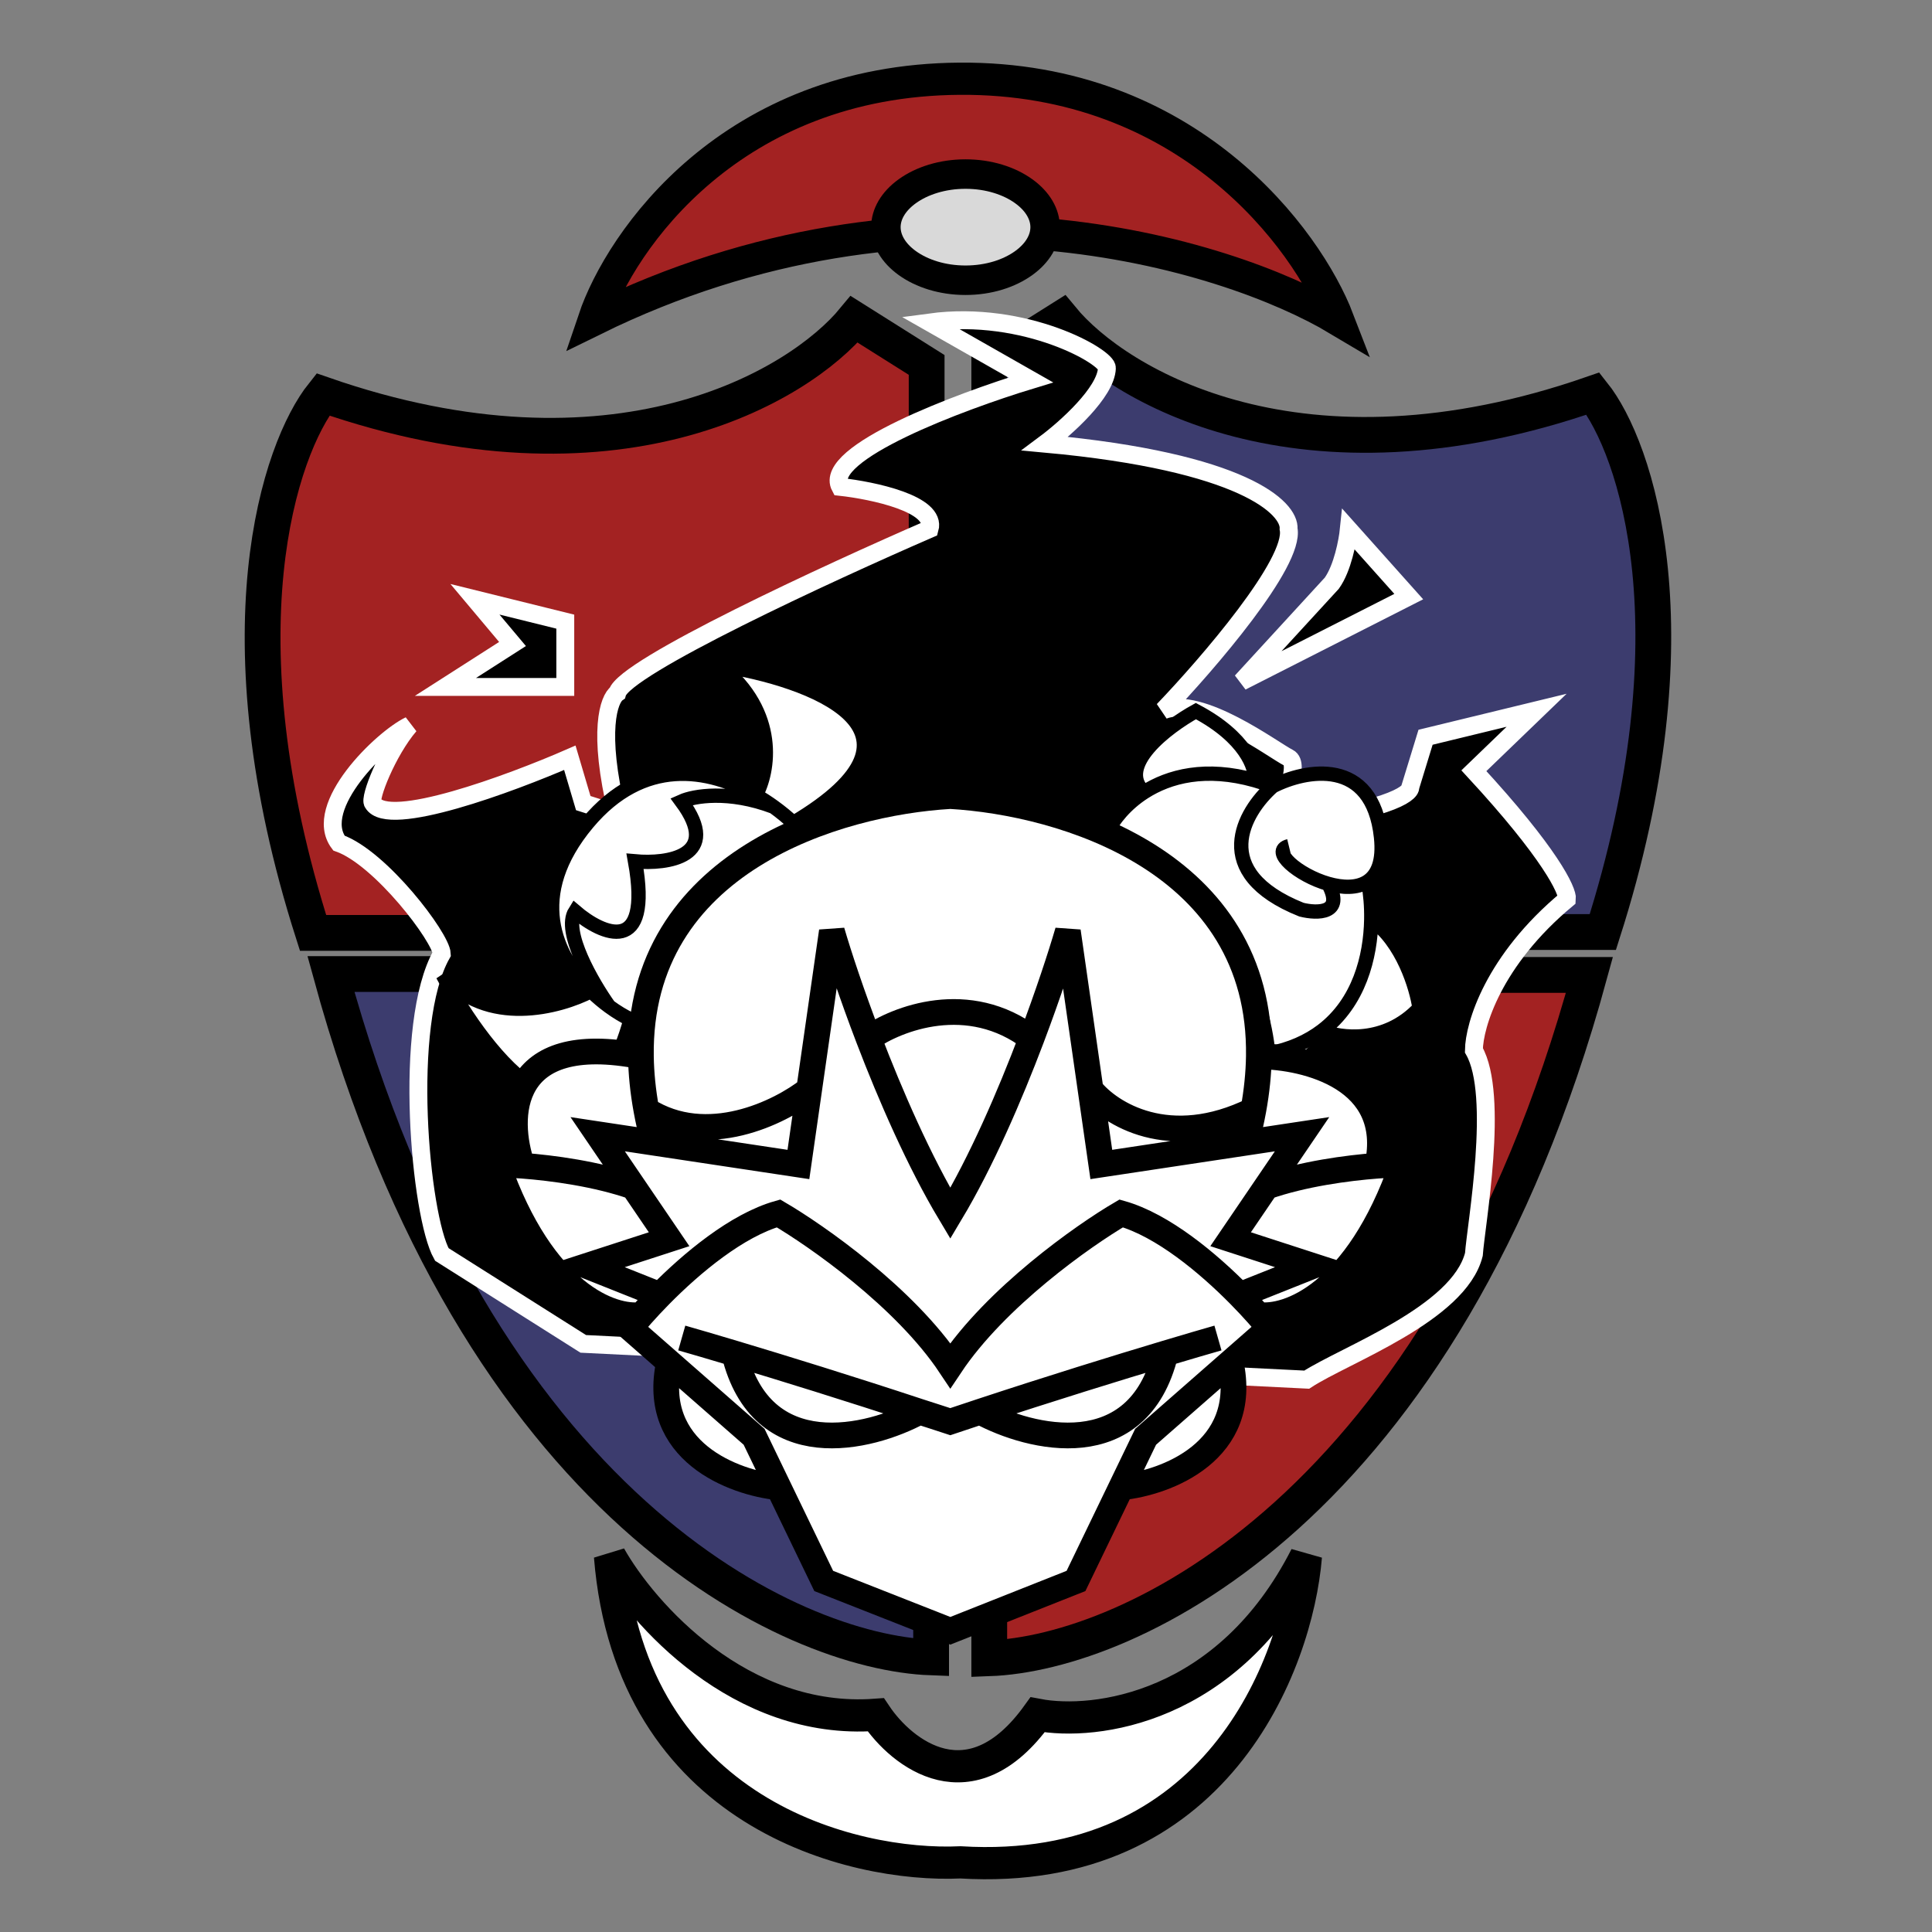
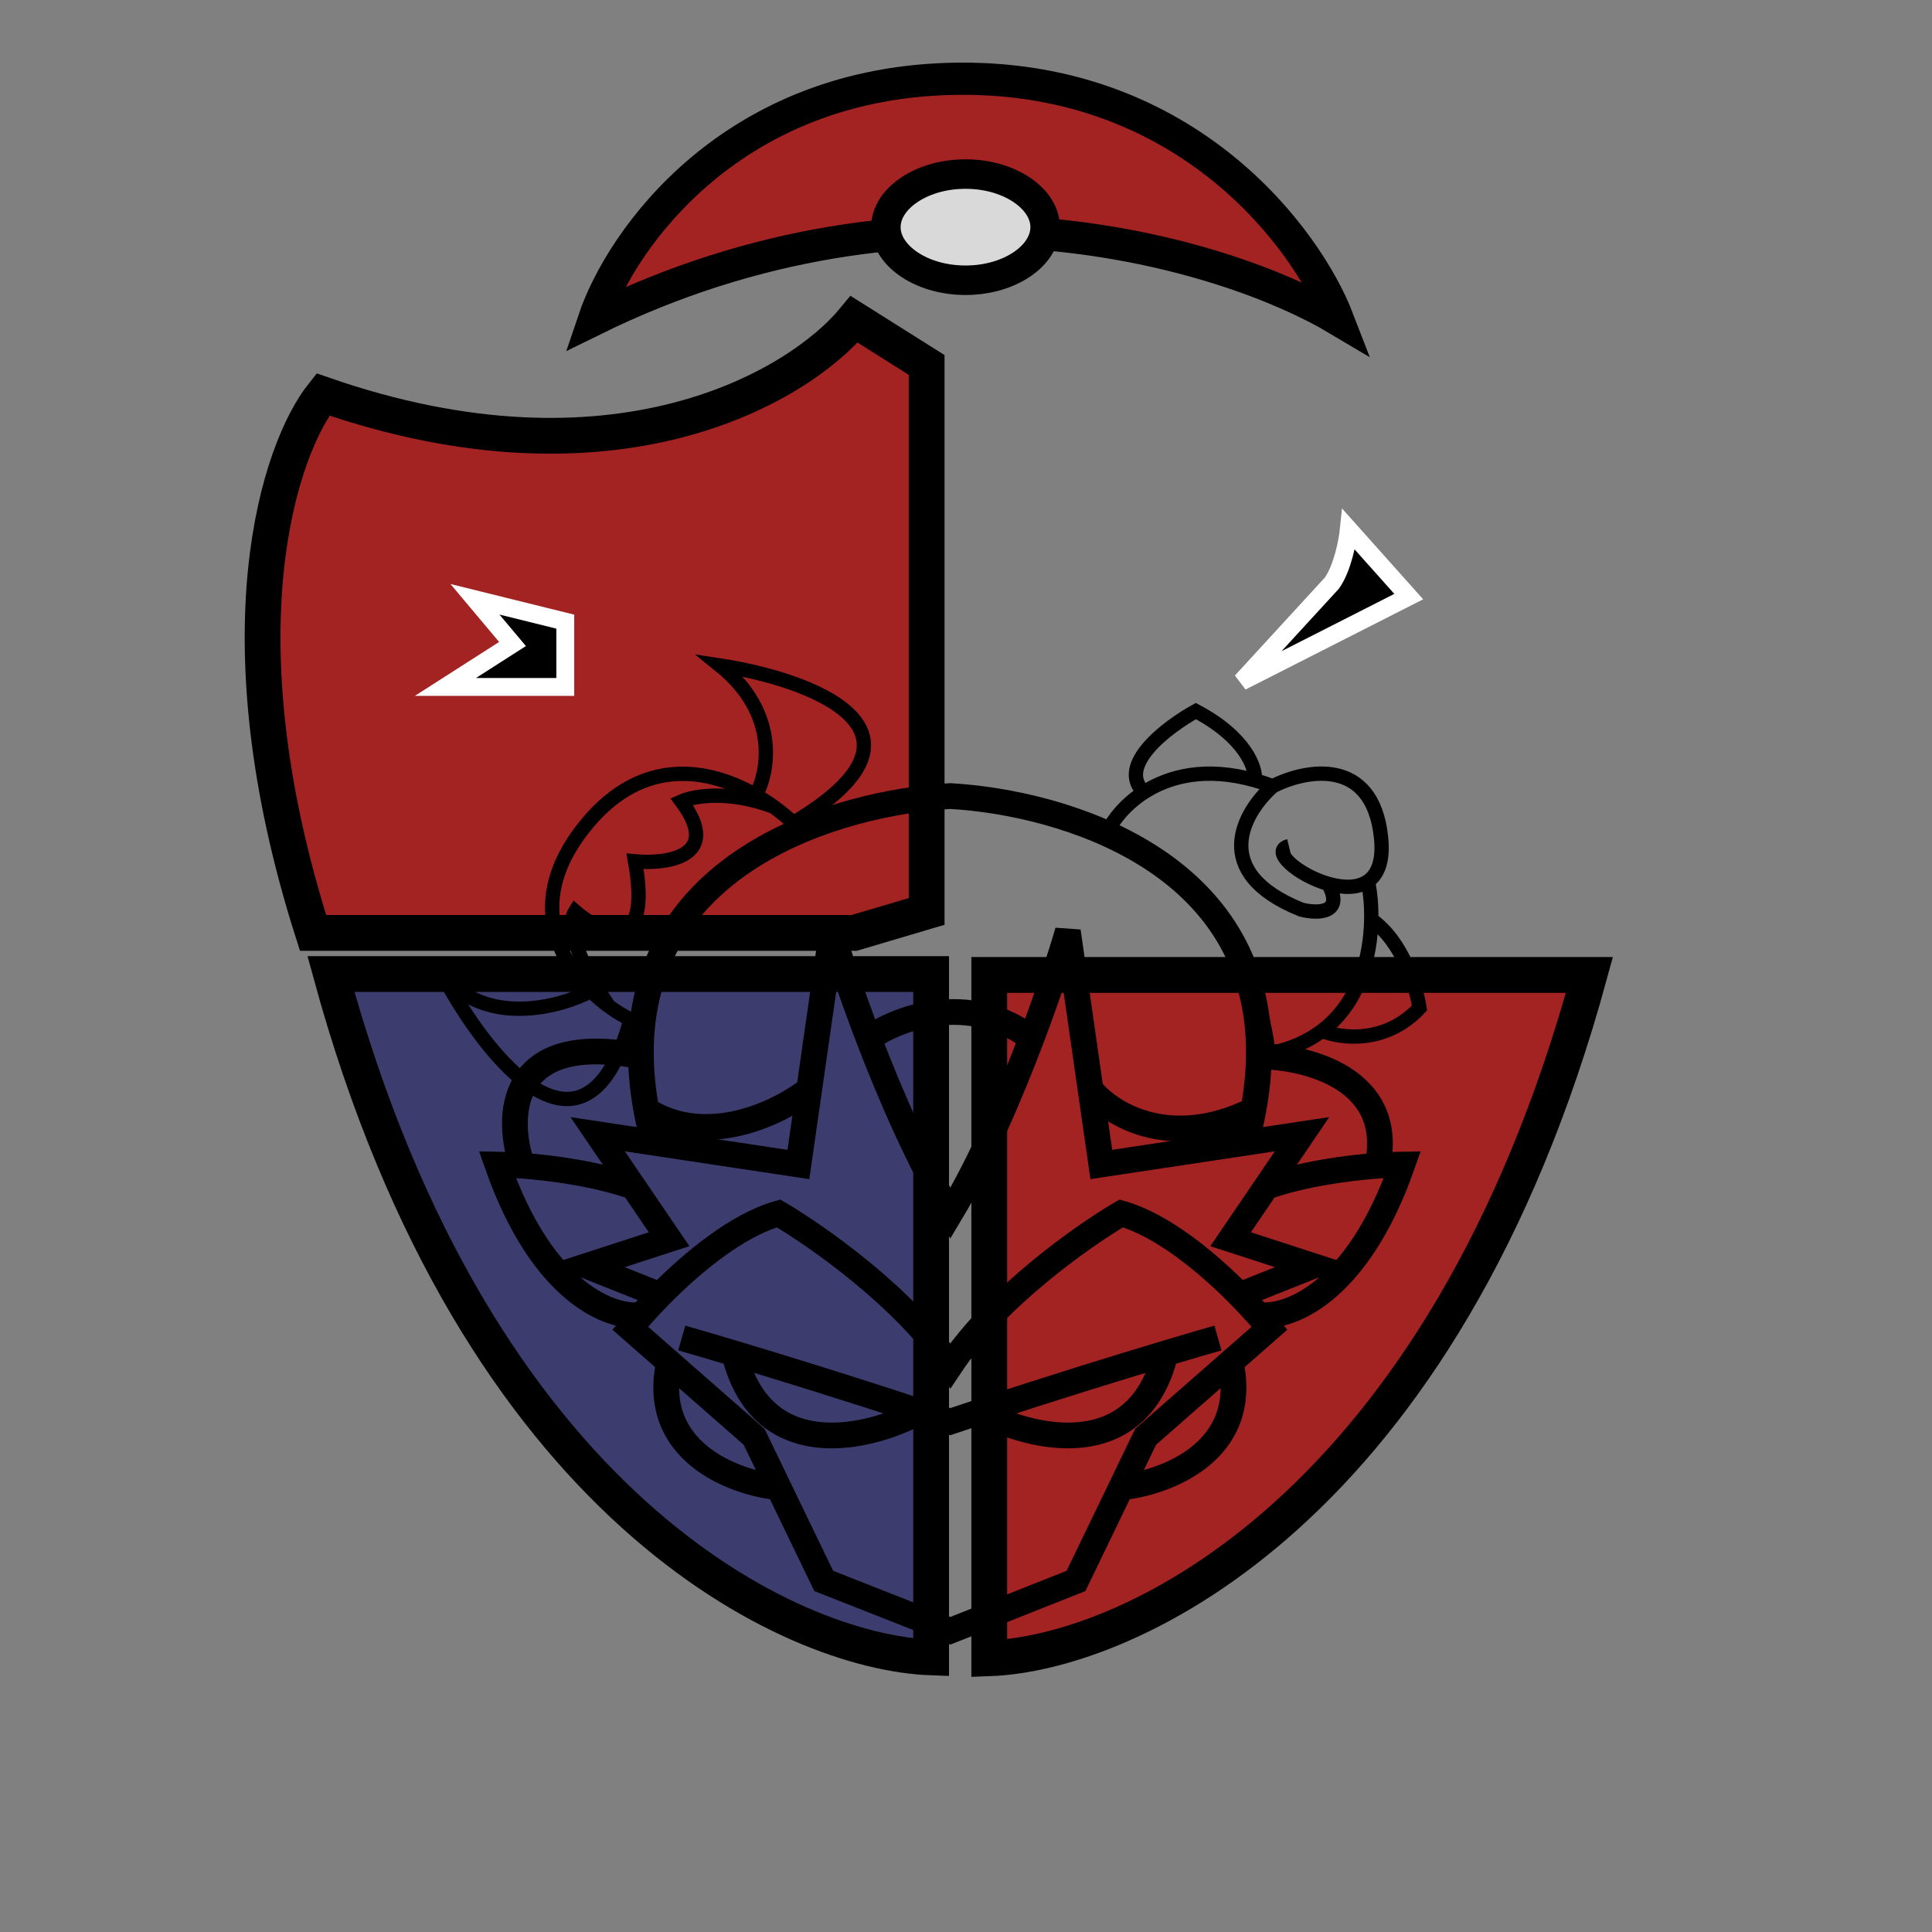
<svg xmlns="http://www.w3.org/2000/svg" width="1080" height="1080" viewBox="0 0 1080 1080" fill="none">
  <rect x="0" y="0" width="1080" height="1080" fill="#808080" stroke="none" />
-   <path d="M489.57 958.58C413.832 964.204 358.966 901.87 341 870C352.623 1013.6 476.447 1043.88 536.906 1041.07C679.383 1049.69 725.001 930.615 730 870C686.507 955.486 611.894 964.672 580.024 958.58C542.53 1010.7 504.099 980.295 489.57 958.58Z" fill="white" stroke="black" stroke-width="18" />
  <path d="M536.428 44.006C408.935 44.886 347.021 134.131 332 178.643C514.447 88.964 685.353 141.277 748 178.643C730.598 133.398 663.921 43.127 536.428 44.006Z" fill="#A32222" stroke="black" stroke-width="18" />
  <path d="M584.238 126.98C584.238 134.121 580.226 141.343 572.218 147.099C564.224 152.845 552.762 156.655 539.725 156.655C526.688 156.655 515.227 152.845 507.232 147.099C499.225 141.343 495.213 134.121 495.213 126.98C495.213 119.839 499.225 112.617 507.232 106.861C515.227 101.115 526.688 97.305 539.725 97.305C552.762 97.305 564.224 101.115 572.218 106.861C580.226 112.617 584.238 119.839 584.238 126.98Z" fill="#D9D9D9" stroke="black" stroke-width="16.486" />
  <path d="M180.5 220.5C343.7 277.3 446.5 216.167 477.5 178.5L518 204V509.5L477.5 521.5H175C121.4 353.5 156.333 250.833 180.5 220.5Z" fill="#A32222" stroke="black" stroke-width="20" />
-   <path d="M890.5 220C727.3 276.8 624.5 215.667 593.5 178L553 203.5V509L593.5 521H896C949.6 353 914.667 250.333 890.5 220Z" fill="#3C3C6E" stroke="black" stroke-width="20" />
  <path d="M520.5 926.5V544.5H185C266.6 843.3 442.667 923.667 520.5 926.5Z" fill="#3C3C6E" stroke="black" stroke-width="20" />
  <path d="M553 927V545H888.5C806.9 843.8 630.833 924.167 553 927Z" fill="#A32222" stroke="black" stroke-width="20" />
-   <path d="M730.469 771.233L326.043 751.233L246.969 701.233C234.96 679.994 224.786 572.252 246.969 533.233C246.569 524.062 212.792 479.509 189.441 471.263C174.23 450.989 213.458 412.936 228.969 405.494C216.56 419.976 206.12 446.524 208.456 448.938C216.862 463.419 285.346 438.077 318.537 423.596L326.043 448.938L345.057 454.972C333.849 408.632 340.387 390.611 345.057 387.393C349.06 372.912 463.145 320.216 519.687 295.679C523.69 281.68 487.996 274.158 469.65 272.147C459.642 253.321 536.533 224.479 576.229 212.412L519.687 180.233C573.327 172.993 619.427 199.741 618.76 205.774C618.36 219.29 595.576 239.564 584.235 248.011C695.117 258.148 721.17 284.013 720.336 295.679C723.938 314.504 675.136 371.102 650.284 397.047C671.299 388.6 711.829 419.372 720.336 423.596C727.141 426.975 717.5 449.944 711.829 461.006C774.276 453.765 788.887 443.91 788.386 439.887L796.893 412.132L858.969 397.047L823.913 430.837C866.745 477.176 876.452 498.013 875.951 502.639C834.721 536.911 824.08 573.235 823.913 587.113C838.323 612.214 825.08 684.741 823.913 701.233C815.506 734.54 751.652 757.356 730.469 771.233Z" fill="black" stroke="white" stroke-width="10" />
-   <path d="M722 592C730 589.2 752 605.167 762 613.5L769.5 635.5L775 652L780 657.5L775 680L755.5 706.5L734 726.5L714 736.5L687 763.5L690 780L674.5 814L629.5 830.5L601.5 880L528.5 909L463 883.5L431.5 830.5C377.9 819.3 369.167 781.167 371.5 763.5L356 736.5C304.8 724.9 284.333 675.333 280.5 652H289.5C286.7 633.2 290.667 612.5 293 604.5C268.2 583.7 259.333 563.833 258 556.5C295.6 572.5 321.667 560.167 330 552C293.2 519.6 313 478.833 327.5 462.5C355.5 421.3 404.167 433 425 444C438.2 418 419.5 386.5 408.5 374C509.7 391.2 484.667 432.833 459.5 451.5L451.5 462.5C519.5 432.5 590.833 450 618 462.5L638.5 444C626.5 422.8 653.167 404.5 668 398C693.2 408.8 701.167 428.167 702 436.5L712 439C778.4 417.4 775.333 467 765.5 494.5L768.5 518C788.1 526.4 792.667 552.833 792.5 565C777.7 581.4 750.333 579.833 738.5 577L722 592Z" fill="white" stroke="white" stroke-width="3" />
  <path d="M711.5 439.5C729.667 430.167 767.2 422.8 772 468C774.896 495.272 758.222 498.546 742.5 494.073M711.5 439.5C695.167 453.833 675.5 487.7 727.5 508.5C736.333 510.715 751.7 510.932 742.5 494.073M711.5 439.5C708.071 438.204 704.738 437.108 701.5 436.194M720.5 473C709.895 475.587 725.65 489.279 742.5 494.073M765 494.073C766.031 499.669 766.671 506.533 766.539 514M739 576.214C731.183 582.134 721.331 586.655 709 589C706.167 557.333 684.2 488.2 619 465C622.322 458.223 629.113 449.556 639.5 442.874M739 576.214C749.167 580.476 774.3 583.9 793.5 563.5C791.857 552.167 784.164 526.4 766.539 514M739 576.214C759.766 560.486 766.171 534.887 766.539 514M701.5 436.194C702.167 429.463 696.5 412.3 668.5 397.5C652.333 406.416 623.9 427.973 639.5 442.874M701.5 436.194C674.079 428.457 653.516 433.858 639.5 442.874M422.5 444.542C396.114 429.375 359.53 422.992 328.5 460C294.462 500.595 310.352 534.365 330.37 554M422.5 444.542C429.667 431.528 435.7 398.8 402.5 372C452.646 379.667 531.045 408 443.469 460M422.5 444.542C426.028 446.57 429.374 448.755 432.5 451.015M443.469 460C445.296 461.695 446.977 463.373 448.5 465C378.1 490.6 360.833 547.333 361 572.5C359.141 572.5 356.144 571.599 352.5 569.876M443.469 460C440.238 457 436.554 453.945 432.5 451.015M330.37 554C312.914 563.167 271.9 574.2 247.5 545C272 591.251 327.3 660.976 352.5 569.876M330.37 554C333.703 557.269 337.15 560.146 340.5 562.597M352.5 569.876C348.96 568.202 344.81 565.752 340.5 562.597M340.5 562.597C331.21 549.565 314.404 520.7 321.5 509.5C336.667 522.5 364.6 535.1 355 481.5C373.167 483.167 403.8 478.8 381 448C387.667 445.01 407.3 441.426 432.5 451.015" stroke="black" stroke-width="8" />
-   <path d="M297.5 603.5L308.5 596L333.5 588.5L349 593.5L333.5 619.5L297.5 623.5V603.5Z" fill="white" stroke="white" stroke-width="3" />
  <path d="M381.112 747.954C387.876 749.883 397.958 752.829 410.429 756.564M514.046 789.157C519.579 790.984 525.653 792.839 531.232 794.715C536.811 792.839 542.379 790.984 547.912 789.157M514.046 789.157C474.654 776.147 437.085 764.55 410.429 756.564M514.046 789.157C485.91 804.378 425.794 819.168 410.429 756.564M368.982 723.962C386.649 706.045 411.965 684.883 435.196 678.309C456.425 690.746 505.757 725.17 531.232 763.375C556.707 725.17 605.533 690.746 626.762 678.309C649.993 684.883 675.309 706.045 692.977 723.962M368.982 723.962L328.04 707.66L374.036 692.736L354.071 663.386M368.982 723.962C365.135 727.863 361.651 731.611 358.63 735.02M435.196 831.431L460.468 883.761L531.232 911.619L601.49 883.761L626.762 831.431M435.196 831.431L421.549 803.172L374.036 761.531M435.196 831.431C410.26 828.907 363.118 811.393 374.036 761.531M374.036 761.531L352.302 742.482C354.078 740.276 356.205 737.757 358.63 735.02M358.63 735.02C342.368 737.341 303.475 723.777 278 650.949C281.498 650.99 286.299 651.192 291.958 651.62M354.071 663.386L334.105 634.035L365.443 638.759M354.071 663.386C333.604 656.224 308.922 652.903 291.958 651.62M365.443 638.759L446.316 650.949L452.335 609M365.443 638.759C363.761 632.483 362.392 626.399 361.317 620.5M680.846 747.954C674.082 749.883 664 752.829 651.53 756.564M547.912 789.157C587.304 776.147 624.873 764.55 651.53 756.564M547.912 789.157C576.049 804.378 636.164 819.168 651.53 756.564M692.977 723.962L733.918 707.66L687.922 692.736L707.888 663.386M692.977 723.962C696.823 727.863 700.307 731.611 703.329 735.02M626.762 831.431L640.41 803.172L687.922 761.531M626.762 831.431C651.698 828.907 698.84 811.393 687.922 761.531M687.922 761.531L709.657 742.482C707.88 740.276 705.754 737.757 703.329 735.02M703.329 735.02C719.591 737.341 758.483 723.777 783.958 650.949C780.46 650.99 775.659 651.192 770 651.62M707.888 663.386L727.853 634.035L696.515 638.759M707.888 663.386C728.354 656.224 753.036 652.903 770 651.62M696.515 638.759L615.642 650.949L609.623 609M696.515 638.759C698.197 632.483 699.567 626.399 700.644 620.5M485.564 580.5C476.166 555.948 468.965 534.139 465.017 520.614L452.335 609M485.564 580.5C497.828 612.537 513.833 649.245 531.232 678.309C548.63 649.245 564.473 612.537 576.597 580.5M485.564 580.5C501.274 569.333 541.474 553.7 576.597 580.5M576.597 580.5C585.887 555.948 592.993 534.139 596.941 520.614L609.623 609M609.623 609C620.345 622.5 653.56 643.7 700.644 620.5M700.644 620.5C702.577 609.911 703.564 599.921 703.709 590.5M452.335 609C436.101 621.833 395.17 642.1 361.317 620.5M361.317 620.5C359.387 609.911 358.406 599.921 358.269 590.5M703.709 590.5C705.379 481.53 594.342 448.652 531.232 445C468.122 448.652 356.692 481.53 358.269 590.5M703.709 590.5C730.139 590.58 780.4 602.916 770 651.62M291.958 651.62C282.707 625.08 283.017 575.7 358.269 590.5" stroke="black" stroke-width="14.384" />
  <path d="M744.5 326C750.5 317.6 753.333 302.5 754 296L787.5 333.5L694 381L744.5 326Z" fill="black" stroke="white" stroke-width="10" />
  <path d="M286.5 360L249 384H316V347.5L265.5 335L286.5 360Z" fill="black" stroke="white" stroke-width="10" />
</svg>